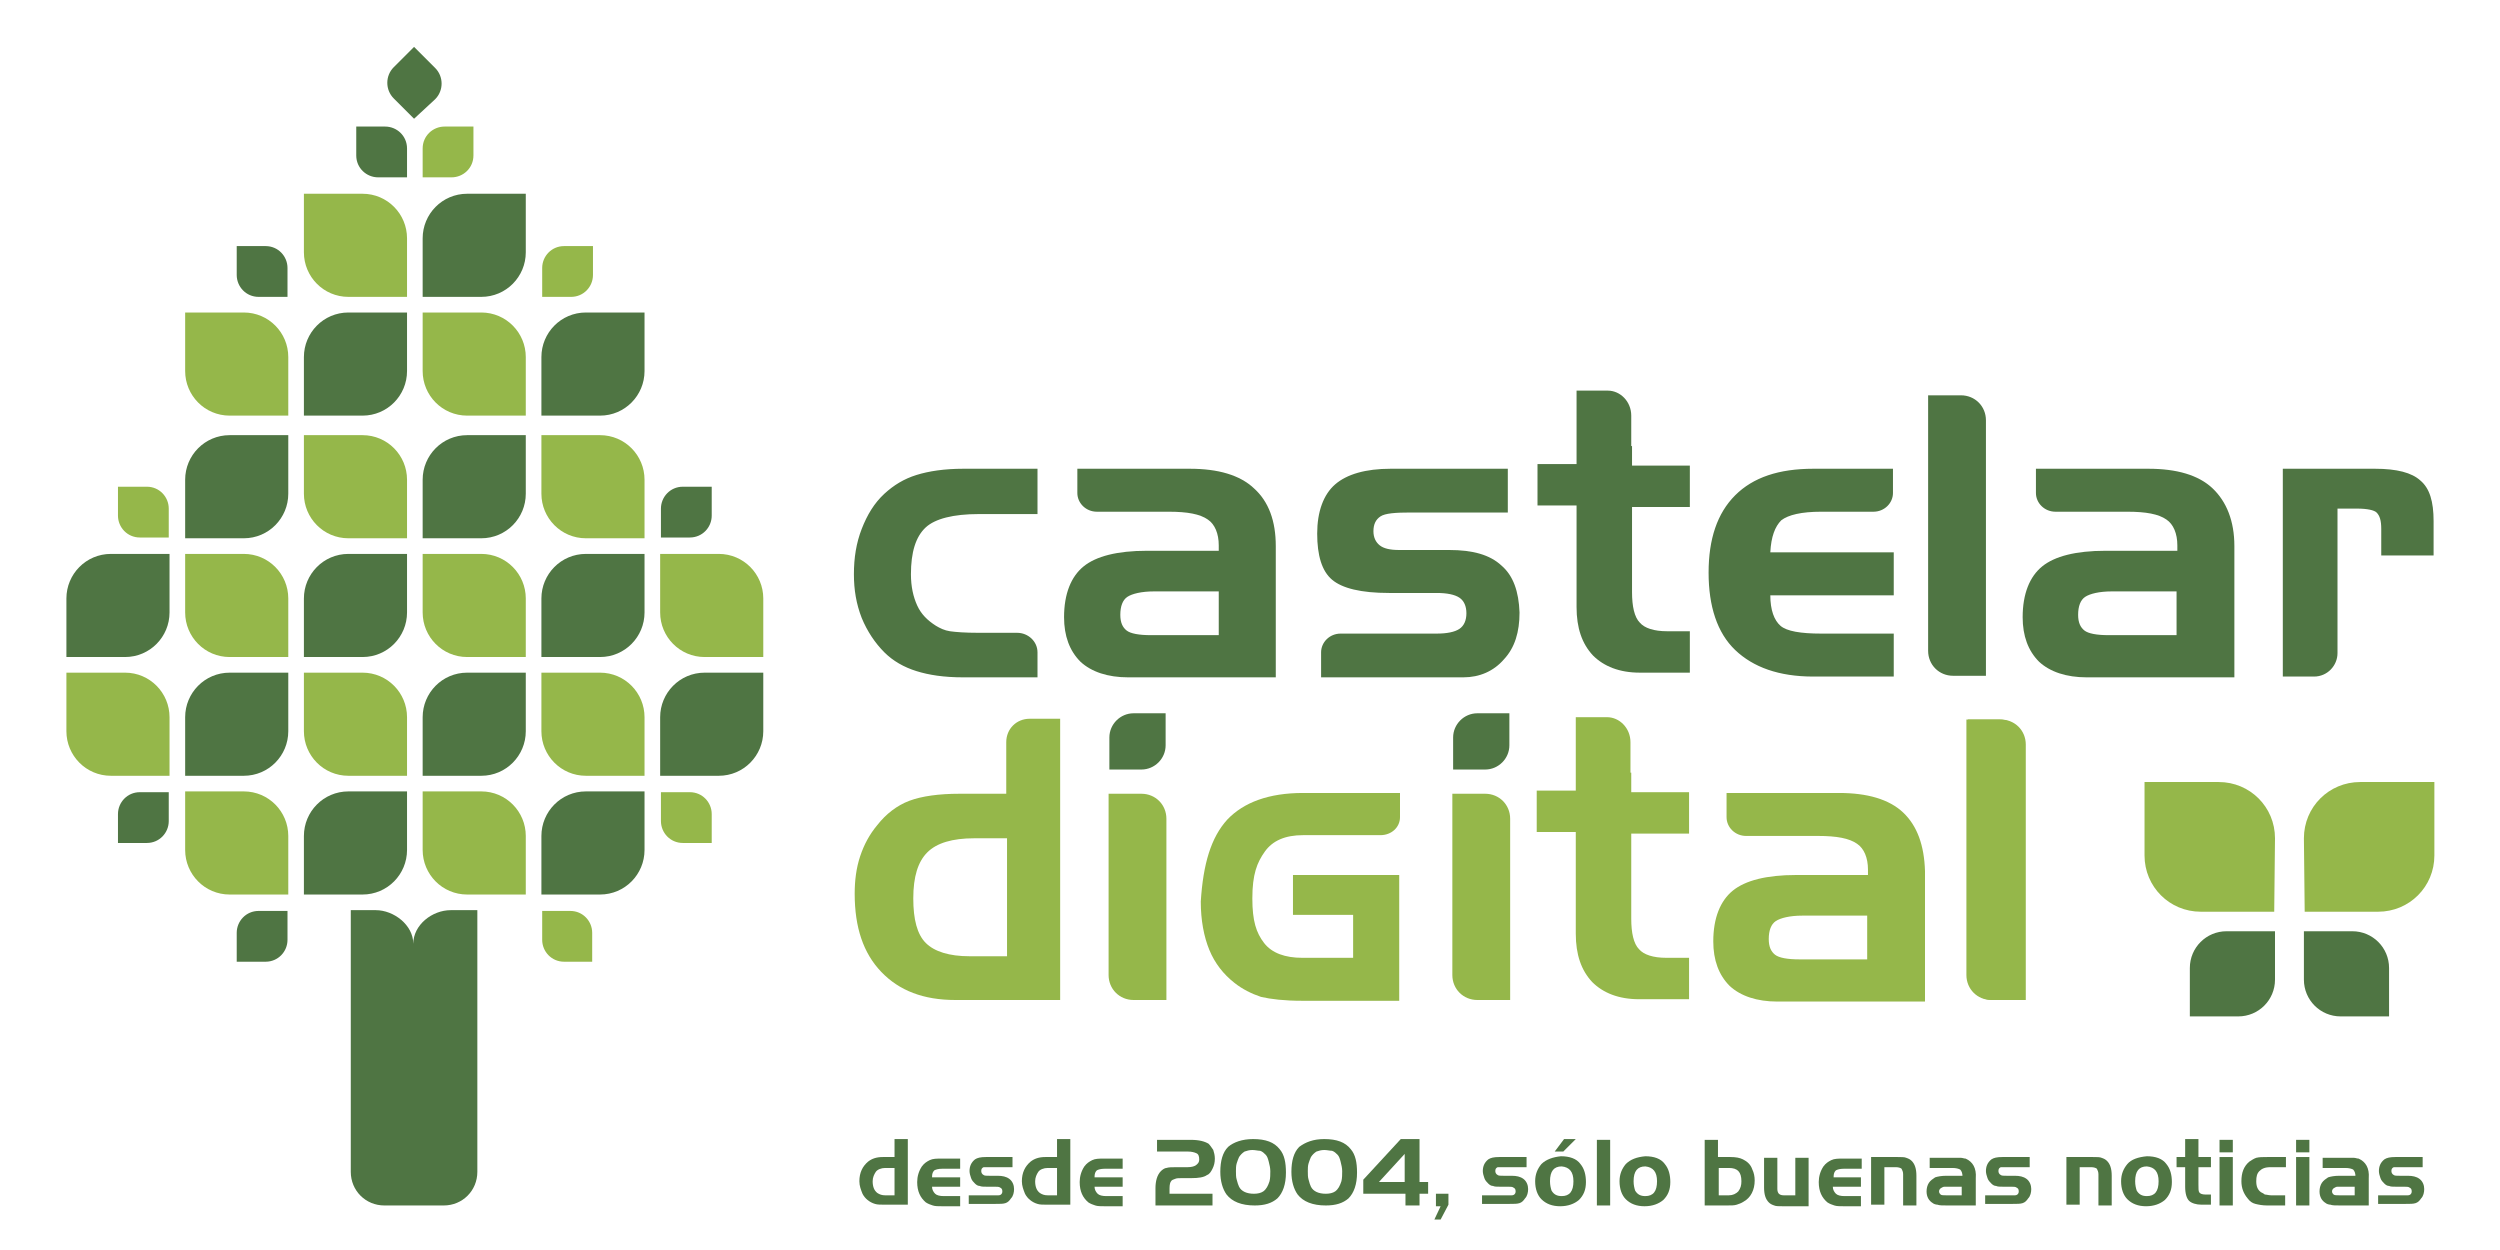
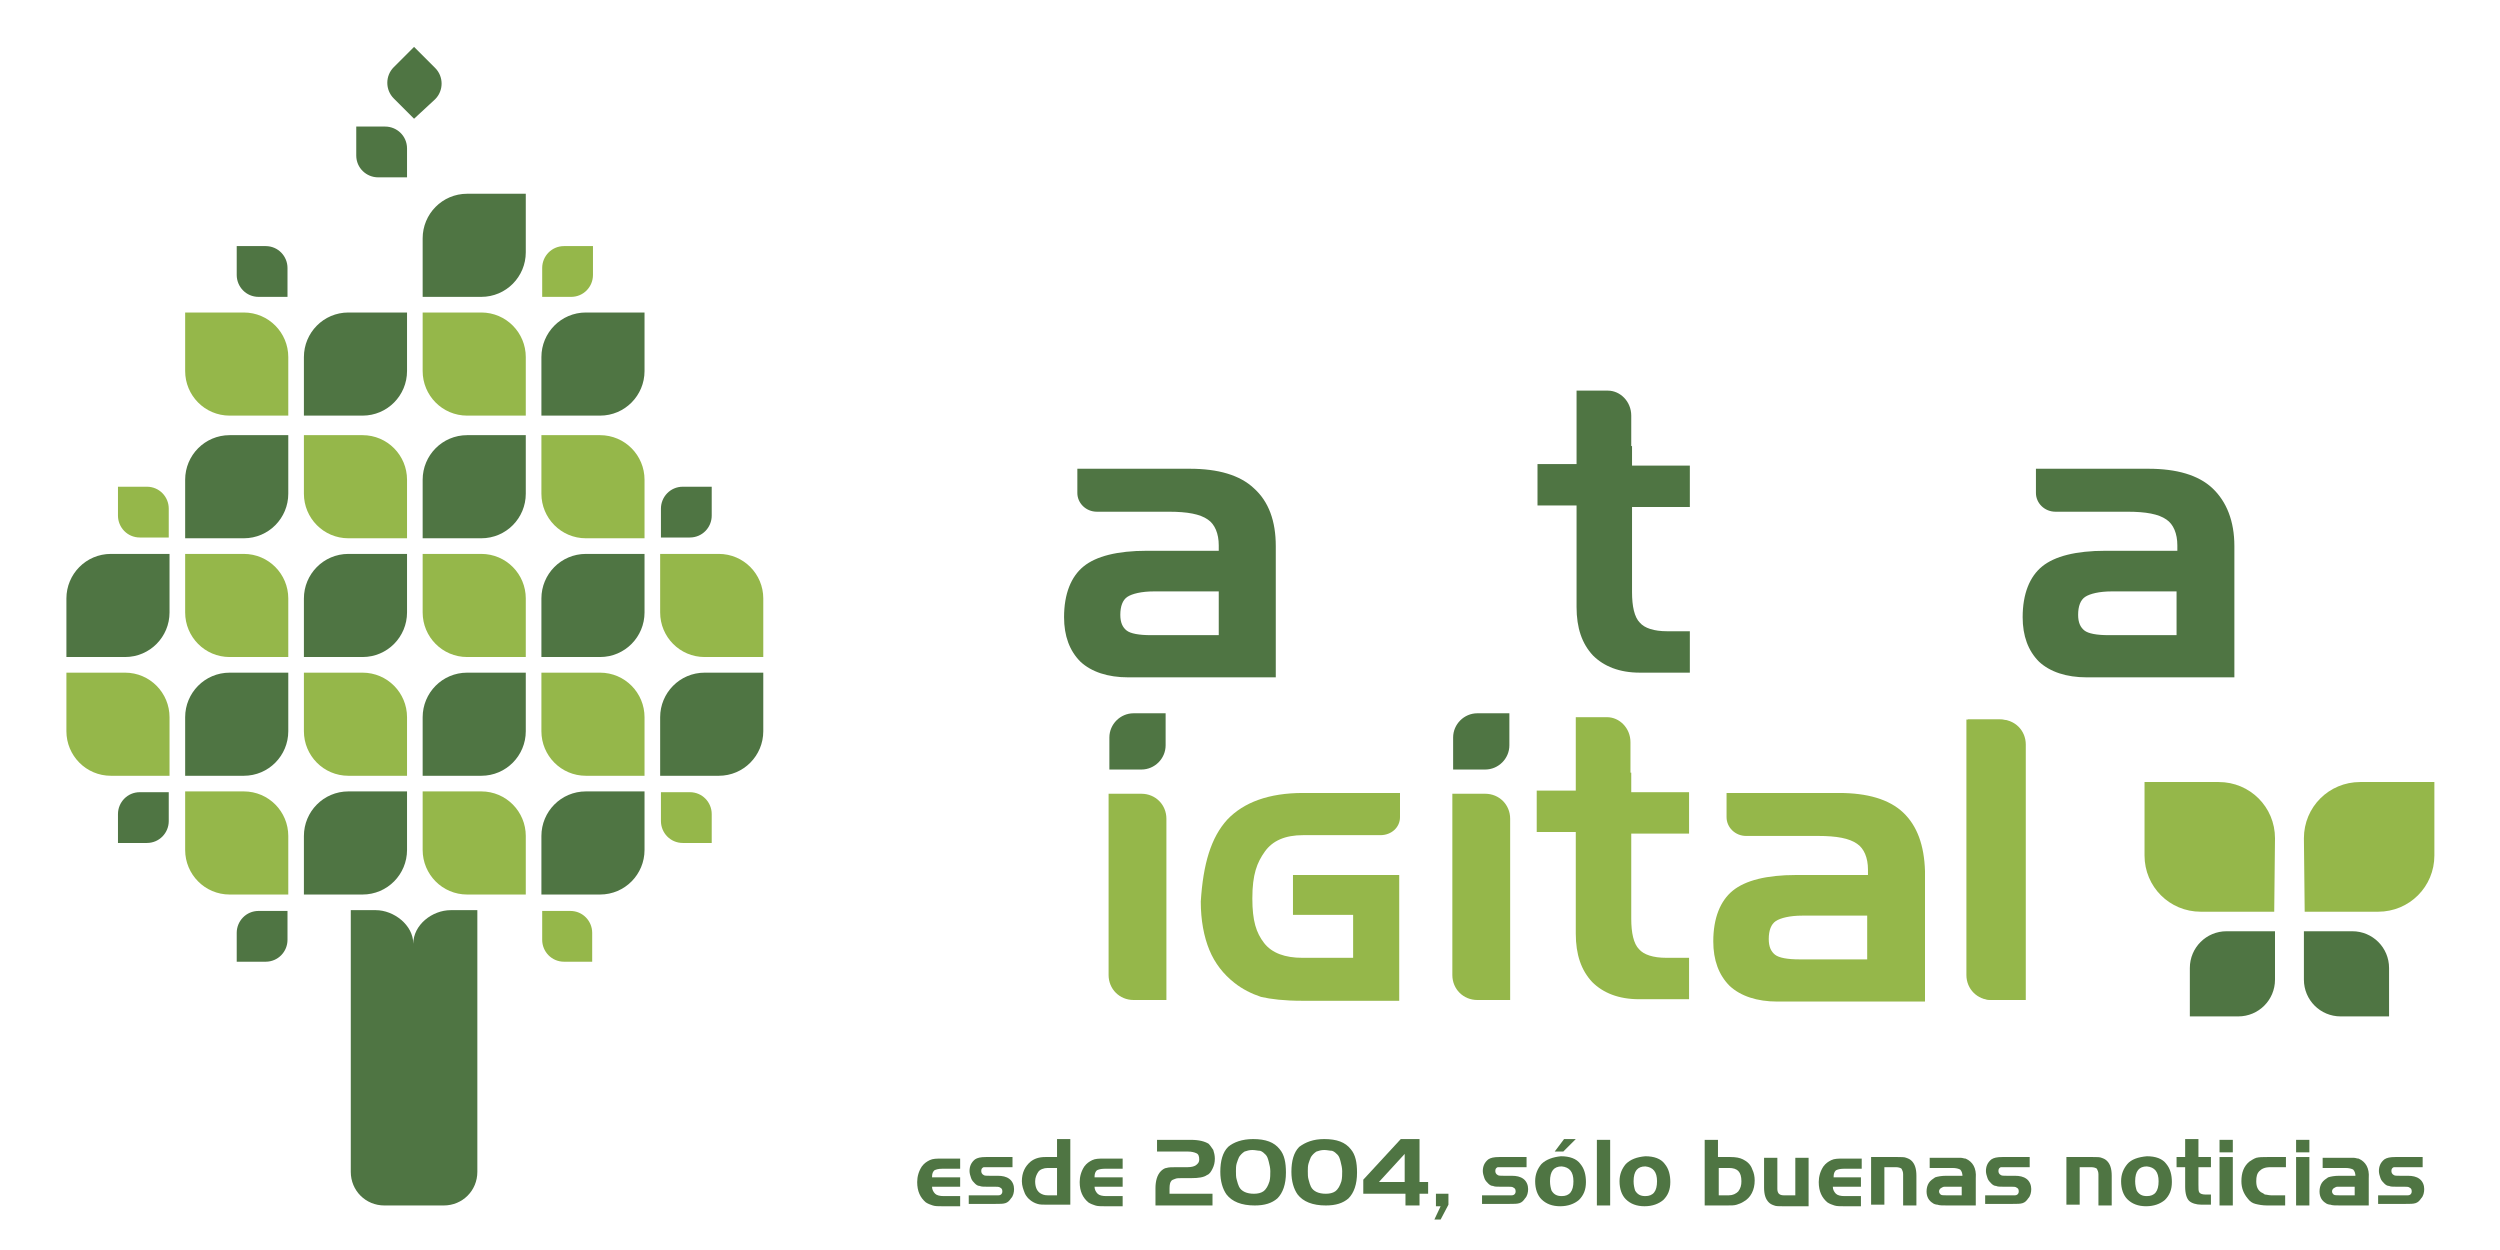
<svg xmlns="http://www.w3.org/2000/svg" version="1.1" id="Capa_1" x="0px" y="0px" viewBox="0 0 320 160" style="enable-background:new 0 0 320 160;" xml:space="preserve">
  <style type="text/css">
	.st0{fill-rule:evenodd;clip-rule:evenodd;fill:#4F7543;}
	.st1{fill-rule:evenodd;clip-rule:evenodd;fill:#95B74A;}
	.st2{fill:#4F7543;}
	.st3{fill:#95B74A;}
</style>
  <g>
    <g>
      <path class="st0" d="M286.5,130.1c2.6,0,4.7-2.1,4.7-4.7h0v-6.2H285l0,0c-2.6,0-4.7,2.1-4.7,4.7h0v6.2L286.5,130.1L286.5,130.1z" />
-       <path class="st1" d="M291.2,107.3c0-4-3.2-7.2-7.2-7.2v0h-9.5v9.4l0,0c0,4,3.2,7.2,7.2,7.2v0h9.4L291.2,107.3L291.2,107.3z" />
+       <path class="st1" d="M291.2,107.3c0-4-3.2-7.2-7.2-7.2v0h-9.5v9.4l0,0c0,4,3.2,7.2,7.2,7.2v0h9.4L291.2,107.3z" />
      <path class="st0" d="M299.6,130.1c-2.6,0-4.7-2.1-4.7-4.7h0v-6.2h6.2l0,0c2.6,0,4.7,2.1,4.7,4.7h0v6.2L299.6,130.1L299.6,130.1z" />
      <path class="st1" d="M294.9,107.3c0-4,3.2-7.2,7.2-7.2v0h9.5v9.4l0,0c0,4-3.2,7.2-7.2,7.2v0h-9.4L294.9,107.3L294.9,107.3z" />
    </g>
    <g>
      <path class="st0" d="M57.7,116.5L57.7,116.5c-2.4,0-4.8,1.9-4.8,4.3h0c0-2.4-2.5-4.3-4.8-4.3v0h-3.2V150l0,0    c0,2.4,1.9,4.3,4.3,4.3v0h3.7h0h3.9v0c2.4,0,4.3-1.9,4.3-4.3l0,0v-33.5H57.7z" />
      <path class="st0" d="M55.7,12.7c1.1-1.1,1.1-2.9,0-4l0,0L53,6l-2.6,2.6l0,0c-1.1,1.1-1.1,2.9,0,4l0,0l2.6,2.6L55.7,12.7L55.7,12.7    z" />
      <g>
        <path class="st0" d="M52.1,108.8c0,3.1-2.5,5.7-5.7,5.7v0h-7.5V107l0,0c0-3.1,2.5-5.7,5.7-5.7v0h7.5L52.1,108.8L52.1,108.8z" />
        <path class="st0" d="M18.8,107.9c1.6,0,2.8-1.3,2.8-2.8h0v-3.7h-3.7l0,0c-1.6,0-2.8,1.3-2.8,2.8h0v3.7L18.8,107.9L18.8,107.9z" />
        <path class="st0" d="M23.7,91.8c0-3.1,2.5-5.7,5.7-5.7v0h7.5v7.5l0,0c0,3.1-2.5,5.7-5.7,5.7v0h-7.5L23.7,91.8L23.7,91.8z" />
        <path class="st0" d="M36.9,63.2c0,3.1-2.5,5.7-5.7,5.7v0h-7.5v-7.5l0,0c0-3.1,2.5-5.7,5.7-5.7v0h7.5L36.9,63.2L36.9,63.2z" />
        <path class="st0" d="M21.7,78.4c0,3.1-2.5,5.7-5.7,5.7v0H8.5v-7.5l0,0c0-3.1,2.5-5.7,5.7-5.7v0h7.5L21.7,78.4L21.7,78.4z" />
        <path class="st0" d="M52.1,19c0-1.6-1.3-2.8-2.8-2.8v0h-3.7v3.7l0,0c0,1.6,1.3,2.8,2.8,2.8v0h3.7L52.1,19L52.1,19z" />
        <path class="st0" d="M52.1,78.4c0,3.1-2.5,5.7-5.7,5.7v0h-7.5v-7.5l0,0c0-3.1,2.5-5.7,5.7-5.7v0h7.5L52.1,78.4L52.1,78.4z" />
        <path class="st1" d="M36.9,107c0-3.1-2.5-5.7-5.7-5.7v0h-7.5v7.5l0,0c0,3.1,2.5,5.7,5.7,5.7v0h7.5L36.9,107L36.9,107z" />
        <path class="st0" d="M34,123.1c1.6,0,2.8-1.3,2.8-2.8h0v-3.7h-3.7l0,0c-1.6,0-2.8,1.3-2.8,2.8h0v3.7L34,123.1L34,123.1z" />
        <path class="st1" d="M21.7,91.8c0-3.1-2.5-5.7-5.7-5.7v0H8.5v7.5l0,0c0,3.1,2.5,5.7,5.7,5.7v0h7.5L21.7,91.8L21.7,91.8z" />
        <path class="st1" d="M52.1,61.4c0-3.1-2.5-5.7-5.7-5.7v0h-7.5v7.5l0,0c0,3.1,2.5,5.7,5.7,5.7v0h7.5L52.1,61.4L52.1,61.4z" />
        <path class="st0" d="M33.1,38c-1.6,0-2.8-1.3-2.8-2.8h0v-3.7H34l0,0c1.6,0,2.8,1.3,2.8,2.8h0V38L33.1,38L33.1,38z" />
        <path class="st1" d="M18.8,62.3c1.6,0,2.8,1.3,2.8,2.8h0v3.7h-3.7l0,0c-1.6,0-2.8-1.3-2.8-2.8h0v-3.7L18.8,62.3L18.8,62.3z" />
        <path class="st1" d="M23.7,78.4c0,3.1,2.5,5.7,5.7,5.7v0h7.5v-7.5l0,0c0-3.1-2.5-5.7-5.7-5.7v0h-7.5L23.7,78.4L23.7,78.4z" />
        <path class="st1" d="M52.1,91.8c0-3.1-2.5-5.7-5.7-5.7v0h-7.5v7.5l0,0c0,3.1,2.5,5.7,5.7,5.7v0h7.5L52.1,91.8L52.1,91.8z" />
        <path class="st0" d="M52.1,47.5c0,3.1-2.5,5.7-5.7,5.7v0h-7.5v-7.5l0,0c0-3.1,2.5-5.7,5.7-5.7v0h7.5L52.1,47.5L52.1,47.5z" />
-         <path class="st1" d="M52.1,30.5c0-3.1-2.5-5.7-5.7-5.7v0h-7.5v7.5l0,0c0,3.1,2.5,5.7,5.7,5.7v0h7.5L52.1,30.5L52.1,30.5z" />
        <path class="st1" d="M23.7,47.5c0,3.1,2.5,5.7,5.7,5.7v0h7.5v-7.5l0,0c0-3.1-2.5-5.7-5.7-5.7v0h-7.5L23.7,47.5L23.7,47.5z" />
      </g>
      <g>
        <path class="st1" d="M54.1,108.8c0,3.1,2.5,5.7,5.7,5.7v0h7.5V107l0,0c0-3.1-2.5-5.7-5.7-5.7v0h-7.5L54.1,108.8L54.1,108.8z" />
        <path class="st1" d="M87.4,107.9c-1.6,0-2.8-1.3-2.8-2.8h0v-3.7h3.7l0,0c1.6,0,2.8,1.3,2.8,2.8h0v3.7L87.4,107.9L87.4,107.9z" />
        <path class="st1" d="M82.5,91.8c0-3.1-2.5-5.7-5.7-5.7v0h-7.5v7.5l0,0c0,3.1,2.5,5.7,5.7,5.7v0h7.5L82.5,91.8L82.5,91.8z" />
        <path class="st1" d="M69.3,63.2c0,3.1,2.5,5.7,5.7,5.7v0h7.5v-7.5l0,0c0-3.1-2.5-5.7-5.7-5.7v0h-7.5L69.3,63.2L69.3,63.2z" />
        <path class="st1" d="M84.5,78.4c0,3.1,2.5,5.7,5.7,5.7v0h7.5v-7.5l0,0c0-3.1-2.5-5.7-5.7-5.7v0h-7.5L84.5,78.4L84.5,78.4z" />
-         <path class="st1" d="M54.1,19c0-1.6,1.3-2.8,2.8-2.8v0h3.7v3.7l0,0c0,1.6-1.3,2.8-2.8,2.8v0h-3.7L54.1,19L54.1,19z" />
        <path class="st1" d="M54.1,78.4c0,3.1,2.5,5.7,5.7,5.7v0h7.5v-7.5l0,0c0-3.1-2.5-5.7-5.7-5.7v0h-7.5L54.1,78.4L54.1,78.4z" />
        <path class="st0" d="M69.3,107c0-3.1,2.5-5.7,5.7-5.7v0h7.5v7.5l0,0c0,3.1-2.5,5.7-5.7,5.7v0h-7.5L69.3,107L69.3,107z" />
        <path class="st1" d="M72.2,123.1c-1.6,0-2.8-1.3-2.8-2.8h0v-3.7H73l0,0c1.6,0,2.8,1.3,2.8,2.8h0v3.7L72.2,123.1L72.2,123.1z" />
        <path class="st0" d="M84.5,91.8c0-3.1,2.5-5.7,5.7-5.7v0h7.5v7.5l0,0c0,3.1-2.5,5.7-5.7,5.7v0h-7.5L84.5,91.8L84.5,91.8z" />
        <path class="st0" d="M54.1,61.4c0-3.1,2.5-5.7,5.7-5.7v0h7.5v7.5l0,0c0,3.1-2.5,5.7-5.7,5.7v0h-7.5L54.1,61.4L54.1,61.4z" />
        <path class="st1" d="M73.1,38c1.6,0,2.8-1.3,2.8-2.8h0v-3.7h-3.7l0,0c-1.6,0-2.8,1.3-2.8,2.8h0V38L73.1,38L73.1,38z" />
        <path class="st0" d="M87.4,62.3c-1.6,0-2.8,1.3-2.8,2.8h0v3.7h3.7l0,0c1.6,0,2.8-1.3,2.8-2.8h0v-3.7L87.4,62.3L87.4,62.3z" />
        <path class="st0" d="M82.5,78.4c0,3.1-2.5,5.7-5.7,5.7v0h-7.5v-7.5l0,0c0-3.1,2.5-5.7,5.7-5.7v0h7.5L82.5,78.4L82.5,78.4z" />
        <path class="st0" d="M54.1,91.8c0-3.1,2.5-5.7,5.7-5.7v0h7.5v7.5l0,0c0,3.1-2.5,5.7-5.7,5.7v0h-7.5L54.1,91.8L54.1,91.8z" />
        <path class="st1" d="M54.1,47.5c0,3.1,2.5,5.7,5.7,5.7v0h7.5v-7.5l0,0c0-3.1-2.5-5.7-5.7-5.7v0h-7.5L54.1,47.5L54.1,47.5z" />
        <path class="st0" d="M54.1,30.5c0-3.1,2.5-5.7,5.7-5.7v0h7.5v7.5l0,0c0,3.1-2.5,5.7-5.7,5.7v0h-7.5L54.1,30.5L54.1,30.5z" />
        <path class="st0" d="M82.5,47.5c0,3.1-2.5,5.7-5.7,5.7v0h-7.5v-7.5l0,0c0-3.1,2.5-5.7,5.7-5.7v0h7.5L82.5,47.5L82.5,47.5z" />
      </g>
    </g>
    <g>
-       <path class="st2" d="M192.2,72.4c-1.5-1.4-3.7-2-6.7-2h-6.4c-1.2,0-2-0.2-2.5-0.6c-0.5-0.4-0.8-1-0.8-1.8c0-0.9,0.3-1.5,0.9-1.9    c0.6-0.4,1.9-0.5,3.9-0.5h12.4V60H178c-3.2,0-5.6,0.7-7.1,2c-1.5,1.3-2.3,3.5-2.3,6.3c0,2.8,0.6,4.8,1.9,5.9    c1.3,1.1,3.7,1.7,7.3,1.7h6.1c1.3,0,2.3,0.2,2.9,0.6c0.6,0.4,0.9,1.1,0.9,2c0,0.9-0.3,1.6-0.9,2c-0.6,0.4-1.6,0.6-2.9,0.6h-2.2v0    l-3,0h-5.2v0l-1.9,0c-1.4,0-2.5,1.1-2.5,2.4h0v3.2h4.4v0h13.8c2.1,0,3.9-0.8,5.2-2.3c1.4-1.5,2-3.5,2-6    C194.4,75.7,193.7,73.7,192.2,72.4z M117.3,60.8c-1.6,0.5-2.9,1.3-4.1,2.4c-1.3,1.2-2.2,2.7-2.9,4.5c-0.7,1.8-1,3.7-1,5.8    c0,2,0.3,3.8,1,5.6c0.7,1.7,1.7,3.2,2.9,4.4c1.1,1.1,2.5,1.9,4.1,2.4c1.6,0.5,3.5,0.8,6,0.8h3.5v0h6v-3.2h0c0-1.4-1.2-2.5-2.6-2.5    l-4.5,0v0h-0.4c-1.8,0-3-0.1-3.7-0.2c-0.7-0.1-1.3-0.4-1.8-0.7c-1.1-0.7-1.9-1.5-2.4-2.6c-0.5-1.1-0.8-2.4-0.8-4    c0-2.8,0.6-4.8,1.9-6c1.2-1.1,3.5-1.7,6.8-1.7h7.5V60h-9.5C120.9,60,118.9,60.3,117.3,60.8z M309.8,61.5c-1.1-1-3-1.5-5.8-1.5    h-11.8v14.1l0,8.5v4h4v0c1.7,0,3-1.4,3-3h0v-1.3h0V65.1h2.5c1.3,0,2.2,0.2,2.5,0.5c0.4,0.4,0.6,1,0.6,2.1v3.4h6.7v-4.4    C311.5,64.2,311,62.5,309.8,61.5z M228,66.6c0.9-0.7,2.6-1.1,5.1-1.1h2.4l0,0h0.1h0.7l0,0l3.5,0c1.4,0,2.5-1.1,2.5-2.4h0V60h-7.6    v0h-2.6c-4.4,0-7.7,1.1-10,3.4c-2.3,2.3-3.4,5.6-3.4,9.9s1.1,7.7,3.4,9.9c2.3,2.2,5.6,3.4,10,3.4h10.3v-5.5h-9.3    c-2.6,0-4.4-0.3-5.2-1c-0.8-0.7-1.3-2-1.3-3.9h15.8v-5.5h-15.8C226.7,68.7,227.2,67.4,228,66.6z M251,50.6L251,50.6l-4.2,0v32.7    l0,0c0,1.8,1.4,3.2,3.2,3.2v0h4.2v-4.2l0-28.5C254.2,52,252.8,50.6,251,50.6z" />
      <path class="st2" d="M283.2,62.5c-1.8-1.7-4.6-2.5-8.2-2.5h-8.4v0h-6v3.1h0c0,1.3,1.1,2.4,2.5,2.4l4.3,0l0,0h4.9c2.4,0,4,0.3,5,1    c0.9,0.6,1.4,1.8,1.4,3.3v0.7h-9.2c-3.8,0-6.5,0.7-8.1,2c-1.6,1.3-2.5,3.5-2.5,6.5c0,2.4,0.7,4.3,2.1,5.7c1.4,1.3,3.5,2,6.1,2H286    V69.9C286,66.7,285,64.2,283.2,62.5z M278.7,81.3h-8.8c-1.5,0-2.6-0.2-3.1-0.6c-0.5-0.4-0.8-1-0.8-2c0-1.1,0.3-1.9,0.9-2.3    s1.8-0.7,3.4-0.7h8.3V81.3z" />
      <path class="st2" d="M160.5,62.5c-1.8-1.7-4.6-2.5-8.2-2.5h-8.4v0h-6v3.1h0c0,1.3,1.1,2.4,2.5,2.4l4.3,0v0h4.9c2.4,0,4,0.3,5,1    c0.9,0.6,1.4,1.8,1.4,3.3v0.7h-9.2c-3.8,0-6.5,0.7-8.1,2c-1.6,1.3-2.5,3.5-2.5,6.5c0,2.4,0.7,4.3,2.1,5.7c1.4,1.3,3.5,2,6.1,2    h18.9V69.9C163.3,66.7,162.4,64.2,160.5,62.5z M156.1,81.3h-8.8c-1.5,0-2.6-0.2-3.1-0.6c-0.5-0.4-0.8-1-0.8-2    c0-1.1,0.3-1.9,0.9-2.3c0.6-0.4,1.8-0.7,3.4-0.7h8.3V81.3z" />
      <path class="st2" d="M208.8,57.1L208.8,57.1l0-3.9c0-1.8-1.4-3.2-3-3.2v0h-4v7.1l0,0v2.3h-5v5.3h5v13c0,2.7,0.7,4.7,2.1,6.2    c1.4,1.4,3.4,2.2,6,2.2h6.4v-5.3h-2.9c-1.7,0-2.9-0.4-3.5-1.1c-0.7-0.7-1-2.1-1-3.9v-2.8l0-8.1h7.4v-5.3h-7.4V57.1z" />
    </g>
    <g>
      <path class="st3" d="M243.6,104c-1.8-1.7-4.6-2.5-8.2-2.5H227v0h-6v3.1h0c0,1.3,1.1,2.4,2.5,2.4l4.3,0v0h4.9c2.4,0,4,0.3,5,1    c0.9,0.6,1.4,1.8,1.4,3.3v0.7h-9.2c-3.8,0-6.5,0.7-8.1,2c-1.6,1.3-2.5,3.5-2.5,6.5c0,2.4,0.7,4.3,2.1,5.7c1.4,1.3,3.5,2,6.1,2    h18.9v-16.7C246.3,108.2,245.4,105.7,243.6,104z M239.1,122.8h-8.8c-1.5,0-2.6-0.2-3.1-0.6c-0.5-0.4-0.8-1-0.8-2    c0-1.1,0.3-1.9,0.9-2.3c0.6-0.4,1.8-0.7,3.4-0.7h8.3V122.8z" />
      <g>
        <path class="st1" d="M149.3,104.8c0-1.8-1.4-3.2-3.2-3.2v0h-4.2v23.2l0,0c0,1.8,1.4,3.2,3.2,3.2v0h4.2v-4.2L149.3,104.8z" />
        <path class="st1" d="M193.3,104.8c0-1.8-1.4-3.2-3.2-3.2v0h-4.2v23.2l0,0c0,1.8,1.4,3.2,3.2,3.2v0h4.2v-4.2L193.3,104.8z" />
        <path class="st1" d="M259.1,95.3c0-1.8-1.4-3.2-3.2-3.2v0h-4.2v32.7l0,0c0,1.8,1.4,3.2,3.2,3.2v0h4.2v-4.2L259.1,95.3z" />
        <path class="st1" d="M259.3,95.3c0-1.8-1.4-3.2-3.2-3.2v0h-4.2v32.7l0,0c0,1.8,1.4,3.2,3.2,3.2v0h4.2v-4.2L259.3,95.3z" />
        <path class="st0" d="M145.1,91.3c-1.7,0-3.1,1.4-3.1,3.1h0v4.1h4.1v0c1.7,0,3.1-1.4,3.1-3.1h0v-4.1L145.1,91.3L145.1,91.3z" />
        <path class="st0" d="M189.1,91.3c-1.7,0-3.1,1.4-3.1,3.1h0v4.1h4.1l0,0c1.7,0,3.1-1.4,3.1-3.1h0v-4.1L189.1,91.3L189.1,91.3z" />
-         <path class="st3" d="M135.8,92h-4v0c-1.7,0-3,1.3-3,3l0,6.6h0v0h-6c-2.6,0-4.8,0.3-6.4,0.9c-1.6,0.6-3,1.7-4.1,3.1     c-1,1.2-1.7,2.5-2.2,4c-0.5,1.5-0.7,3.1-0.7,4.8c0,4.3,1.1,7.6,3.4,10c2.3,2.4,5.4,3.6,9.5,3.6h13.4v-5.1l0,0V92z M128.9,122.4     h-4.8c-2.6,0-4.5-0.6-5.6-1.7c-1.1-1.1-1.6-3-1.6-5.7c0-2.8,0.6-4.7,1.8-5.9c1.2-1.2,3.2-1.8,6-1.8h4.2V122.4z" />
        <path class="st3" d="M208.7,98.9L208.7,98.9l0-3.9c0-1.8-1.4-3.2-3-3.2v0h-4v7.1l0,0v2.3h-5v5.3h5v13c0,2.7,0.7,4.7,2.1,6.2     c1.4,1.4,3.4,2.2,6,2.2h6.4v-5.3h-2.9c-1.7,0-2.9-0.4-3.5-1.1c-0.7-0.7-1-2.1-1-3.9v-2.8l0-8.1h7.4v-5.3h-7.4V98.9z" />
        <path class="st3" d="M157.1,104.9c2.1-2.2,5.3-3.4,9.7-3.4h6.4l0,0l0,0h2.4v0h3.6v3.1h0c0,1.3-1.1,2.3-2.5,2.3l-1.1,0v0h-8.8     c-2.3,0-3.9,0.7-4.9,2.1c-1,1.4-1.6,2.9-1.6,6c0,2.9,0.5,4.4,1.5,5.7c1,1.3,2.7,1.9,4.9,1.9h6.5v-5.5h-7.7V112h13.6v16.1h-12.4     c-2.3,0-4-0.2-5.3-0.5c-1.2-0.4-2.4-1-3.4-1.8c-1.4-1.1-2.5-2.5-3.2-4.2c-0.7-1.7-1.1-3.8-1.1-6.2     C154,110.6,155,107.2,157.1,104.9z" />
      </g>
    </g>
  </g>
  <g>
-     <path class="st2" d="M114.5,148.1v-2.3h1.7v8.4h-2.9c-0.6,0-1,0-1.3-0.1c-0.7-0.2-1.3-0.7-1.6-1.3c-0.2-0.5-0.4-1-0.4-1.6   c0-1.1,0.4-1.9,1.1-2.5c0.5-0.4,1.1-0.6,1.9-0.6H114.5z M114.5,153v-3.5h-1.2c-0.5,0-1,0.2-1.2,0.5c-0.2,0.3-0.4,0.7-0.4,1.2   c0,0.7,0.2,1.2,0.6,1.5c0.3,0.2,0.6,0.3,1,0.3H114.5z" />
    <path class="st2" d="M122.9,150.6v1.3h-3.6c0,0.4,0.2,0.7,0.4,0.9c0.2,0.2,0.6,0.3,1.1,0.3h2.1v1.3h-2.3c-0.5,0-0.9,0-1.2-0.1   c-0.3-0.1-0.6-0.2-0.9-0.4c-0.7-0.6-1.1-1.4-1.1-2.6c0-0.7,0.2-1.4,0.6-2c0.3-0.4,0.6-0.6,1-0.8c0.4-0.2,0.9-0.2,1.5-0.2h2.4v1.3   h-2.3c-0.5,0-0.8,0.1-1,0.2c-0.2,0.2-0.3,0.4-0.3,0.9H122.9z" />
    <path class="st2" d="M129.6,148.1v1.3h-3c-0.3,0-0.6,0-0.7,0c-0.2,0.1-0.3,0.2-0.3,0.5c0,0.2,0.1,0.4,0.3,0.5   c0.1,0.1,0.4,0.1,0.8,0.1h1c0.6,0,1.1,0.1,1.5,0.4c0.4,0.3,0.6,0.8,0.6,1.3c0,0.4-0.1,0.9-0.4,1.2c-0.2,0.3-0.4,0.5-0.7,0.6   c-0.3,0.1-0.7,0.1-1.3,0.1H124V153h3c0.4,0,0.6,0,0.8,0c0.3,0,0.5-0.2,0.5-0.5c0-0.3-0.1-0.4-0.3-0.5c-0.1-0.1-0.4-0.1-0.7-0.1h-1   c-0.4,0-0.7,0-0.9-0.1c-0.2,0-0.4-0.1-0.6-0.3c-0.2-0.2-0.4-0.4-0.5-0.7s-0.2-0.6-0.2-0.9c0-0.6,0.2-1.1,0.7-1.5   c0.3-0.2,0.7-0.3,1.4-0.3H129.6z" />
    <path class="st2" d="M135.3,148.1v-2.3h1.7v8.4h-2.9c-0.6,0-1,0-1.3-0.1c-0.7-0.2-1.3-0.7-1.6-1.3c-0.2-0.5-0.4-1-0.4-1.6   c0-1.1,0.4-1.9,1.1-2.5c0.5-0.4,1.1-0.6,1.9-0.6H135.3z M135.3,153v-3.5h-1.2c-0.5,0-1,0.2-1.2,0.5c-0.2,0.3-0.4,0.7-0.4,1.2   c0,0.7,0.2,1.2,0.6,1.5c0.3,0.2,0.6,0.3,1,0.3H135.3z" />
    <path class="st2" d="M143.7,150.6v1.3h-3.6c0,0.4,0.2,0.7,0.4,0.9c0.2,0.2,0.6,0.3,1.1,0.3h2.1v1.3h-2.3c-0.5,0-0.9,0-1.2-0.1   c-0.3-0.1-0.6-0.2-0.9-0.4c-0.7-0.6-1.1-1.4-1.1-2.6c0-0.7,0.2-1.4,0.6-2c0.3-0.4,0.6-0.6,1-0.8c0.4-0.2,0.9-0.2,1.5-0.2h2.4v1.3   h-2.3c-0.5,0-0.8,0.1-1,0.2c-0.2,0.2-0.3,0.4-0.3,0.9H143.7z" />
    <path class="st2" d="M149.7,152.8h5.5v1.5h-7.3v-2.2c0-0.9,0.2-1.7,0.7-2.2c0.2-0.2,0.5-0.4,0.7-0.4c0.3-0.1,0.7-0.1,1.3-0.1h1.4   c0.5,0,0.8-0.1,1-0.2c0.3-0.2,0.5-0.4,0.5-0.8c0-0.4-0.1-0.7-0.4-0.8c-0.2-0.1-0.6-0.2-1-0.2h-4v-1.5h4.3c1.1,0,1.8,0.2,2.3,0.5   c0.2,0.2,0.4,0.5,0.6,0.8c0.1,0.3,0.2,0.7,0.2,1.1c0,0.5-0.1,0.9-0.3,1.3c-0.2,0.4-0.4,0.7-0.7,0.8c-0.4,0.3-1.1,0.4-2,0.4h-1.2   c-0.4,0-0.7,0-0.9,0.1c-0.2,0.1-0.4,0.1-0.5,0.3c-0.1,0.1-0.2,0.4-0.2,0.9V152.8z" />
    <path class="st2" d="M160.4,145.8c1.6,0,2.7,0.4,3.4,1.3c0.6,0.7,0.8,1.7,0.8,3c0,1.5-0.4,2.6-1.1,3.3c-0.7,0.6-1.6,0.9-2.9,0.9   c-1.7,0-2.9-0.5-3.6-1.4c-0.5-0.7-0.8-1.7-0.8-2.9c0-1.4,0.3-2.5,1-3.2C157.9,146.2,159,145.8,160.4,145.8z M160.3,147.2   c-0.4,0-0.7,0.1-1,0.2c-0.3,0.2-0.5,0.4-0.7,0.7c-0.1,0.2-0.2,0.5-0.3,0.8c-0.1,0.3-0.1,0.7-0.1,1c0,0.4,0,0.8,0.1,1.1   c0.1,0.4,0.2,0.7,0.3,0.9c0.3,0.6,1,0.9,1.9,0.9c0.5,0,0.9-0.1,1.2-0.3c0.4-0.3,0.6-0.7,0.8-1.3c0.1-0.4,0.1-0.9,0.1-1.3   c0-0.4-0.1-0.8-0.2-1.2c-0.1-0.4-0.2-0.7-0.4-0.9c-0.2-0.2-0.4-0.4-0.7-0.5C161,147.3,160.7,147.2,160.3,147.2z" />
    <path class="st2" d="M169.5,145.8c1.6,0,2.7,0.4,3.4,1.3c0.6,0.7,0.8,1.7,0.8,3c0,1.5-0.4,2.6-1.1,3.3c-0.7,0.6-1.6,0.9-2.9,0.9   c-1.7,0-2.9-0.5-3.6-1.4c-0.5-0.7-0.8-1.7-0.8-2.9c0-1.4,0.3-2.5,1-3.2C167.1,146.2,168.1,145.8,169.5,145.8z M169.5,147.2   c-0.4,0-0.7,0.1-1,0.2c-0.3,0.2-0.5,0.4-0.7,0.7c-0.1,0.2-0.2,0.5-0.3,0.8c-0.1,0.3-0.1,0.7-0.1,1c0,0.4,0,0.8,0.1,1.1   c0.1,0.4,0.2,0.7,0.3,0.9c0.3,0.6,1,0.9,1.9,0.9c0.5,0,0.9-0.1,1.2-0.3c0.4-0.3,0.6-0.7,0.8-1.3c0.1-0.4,0.1-0.9,0.1-1.3   c0-0.4-0.1-0.8-0.2-1.2c-0.1-0.4-0.2-0.7-0.4-0.9c-0.2-0.2-0.4-0.4-0.7-0.5C170.2,147.3,169.9,147.2,169.5,147.2z" />
    <path class="st2" d="M174.5,152.8V151l4.8-5.2h2.4v5.5h1.1v1.5h-1.1v1.5h-1.8v-1.5H174.5z M176.5,151.3h3.3v-3.6L176.5,151.3z" />
    <path class="st2" d="M185.4,152.7v1.5l-1,1.9h-0.8l0.8-1.7h-0.6v-1.6H185.4z" />
    <path class="st2" d="M195.4,148.1v1.3h-3c-0.3,0-0.6,0-0.7,0c-0.2,0.1-0.3,0.2-0.3,0.5c0,0.2,0.1,0.4,0.3,0.5   c0.1,0.1,0.4,0.1,0.8,0.1h1c0.6,0,1.1,0.1,1.5,0.4c0.4,0.3,0.6,0.8,0.6,1.3c0,0.4-0.1,0.9-0.4,1.2c-0.2,0.3-0.4,0.5-0.7,0.6   c-0.3,0.1-0.7,0.1-1.3,0.1h-3.5V153h3c0.4,0,0.6,0,0.8,0c0.3,0,0.5-0.2,0.5-0.5c0-0.3-0.1-0.4-0.3-0.5c-0.1-0.1-0.4-0.1-0.7-0.1h-1   c-0.4,0-0.7,0-0.9-0.1c-0.2,0-0.4-0.1-0.6-0.3c-0.2-0.2-0.4-0.4-0.5-0.7s-0.2-0.6-0.2-0.9c0-0.6,0.2-1.1,0.7-1.5   c0.3-0.2,0.7-0.3,1.4-0.3H195.4z" />
    <path class="st2" d="M199.8,148c1.1,0,2,0.3,2.5,1c0.5,0.6,0.7,1.4,0.7,2.3c0,1-0.3,1.7-0.9,2.3c-0.6,0.5-1.4,0.8-2.4,0.8   c-1,0-1.8-0.3-2.4-0.9c-0.5-0.5-0.8-1.3-0.8-2.3c0-0.9,0.3-1.6,0.8-2.2C197.9,148.4,198.8,148.1,199.8,148z M199.9,149.3   c-1,0-1.5,0.6-1.5,1.9c0,0.5,0.1,0.9,0.2,1.2c0.3,0.5,0.7,0.7,1.3,0.7c1,0,1.5-0.6,1.5-1.9C201.4,150,200.9,149.4,199.9,149.3z    M201.7,145.8l-1.6,1.6H199l1.2-1.6H201.7z" />
    <path class="st2" d="M206.1,154.3h-1.7v-8.4h1.7V154.3z" />
    <path class="st2" d="M210.6,148c1.1,0,2,0.3,2.5,1c0.5,0.6,0.7,1.4,0.7,2.3c0,1-0.3,1.7-0.9,2.3c-0.6,0.5-1.4,0.8-2.4,0.8   c-1,0-1.8-0.3-2.4-0.9c-0.5-0.5-0.8-1.3-0.8-2.3c0-0.9,0.3-1.6,0.8-2.2C208.7,148.4,209.5,148.1,210.6,148z M210.6,149.3   c-1,0-1.5,0.6-1.5,1.9c0,0.5,0.1,0.9,0.2,1.2c0.3,0.5,0.7,0.7,1.3,0.7c1,0,1.5-0.6,1.5-1.9C212.1,150,211.6,149.4,210.6,149.3z" />
    <path class="st2" d="M220,148.1h1.5c0.7,0,1.2,0.1,1.6,0.3c0.6,0.3,1,0.7,1.2,1.3c0.2,0.4,0.3,0.9,0.3,1.4c0,1.2-0.5,2.2-1.4,2.7   c-0.3,0.2-0.6,0.3-0.9,0.4c-0.3,0.1-0.7,0.1-1.3,0.1h-2.8v-8.4h1.7V148.1z M220,149.5v3.5h1.3c0.5,0,0.9-0.2,1.2-0.5   c0.3-0.4,0.4-0.8,0.4-1.3c0-1.2-0.5-1.7-1.6-1.7H220z" />
    <path class="st2" d="M229.8,153v-4.8h1.7v6.2h-3.3c-0.5,0-0.9,0-1.1-0.1c-0.3-0.1-0.5-0.2-0.7-0.4c-0.4-0.4-0.6-1-0.6-1.9v-3.8h1.7   v4c0,0.3,0.1,0.5,0.2,0.6s0.3,0.2,0.6,0.2H229.8z" />
    <path class="st2" d="M238.2,150.6v1.3h-3.6c0,0.4,0.2,0.7,0.4,0.9c0.2,0.2,0.6,0.3,1.1,0.3h2.1v1.3H236c-0.5,0-0.9,0-1.2-0.1   c-0.3-0.1-0.6-0.2-0.9-0.4c-0.7-0.6-1.1-1.4-1.1-2.6c0-0.7,0.2-1.4,0.6-2c0.3-0.4,0.6-0.6,1-0.8c0.4-0.2,0.9-0.2,1.5-0.2h2.4v1.3   H236c-0.5,0-0.8,0.1-1,0.2c-0.2,0.2-0.3,0.4-0.3,0.9H238.2z" />
    <path class="st2" d="M239.6,148.1h3.3c0.5,0,0.9,0,1.1,0.1c0.3,0.1,0.5,0.2,0.7,0.4c0.4,0.4,0.6,1,0.6,1.9v3.8h-1.7v-4   c0-0.3-0.1-0.5-0.2-0.7c-0.1-0.1-0.4-0.2-0.7-0.2h-1.5v4.8h-1.7V148.1z" />
    <path class="st2" d="M251.2,150.6c0-0.4-0.1-0.7-0.3-0.9c-0.2-0.1-0.5-0.2-1-0.2h-2.9v-1.3h2.9c0.5,0,0.9,0,1.1,0   c0.2,0,0.4,0.1,0.6,0.1c0.9,0.4,1.4,1.2,1.3,2.5v3.5h-3.6c-0.6,0-1.1,0-1.3-0.1c-0.2,0-0.5-0.1-0.6-0.2c-0.5-0.3-0.8-0.8-0.8-1.5   c0-0.4,0.1-0.8,0.3-1.1c0.2-0.3,0.5-0.5,0.8-0.7c0.3-0.1,0.8-0.2,1.4-0.2H251.2z M251.2,151.9h-2l-0.3,0c-0.2,0-0.3,0.1-0.5,0.2   c-0.1,0.1-0.2,0.2-0.2,0.4c0,0.2,0.1,0.3,0.2,0.4c0.1,0.1,0.4,0.1,0.7,0.1h2V151.9z" />
    <path class="st2" d="M259.8,148.1v1.3h-3c-0.3,0-0.6,0-0.7,0c-0.2,0.1-0.3,0.2-0.3,0.5c0,0.2,0.1,0.4,0.3,0.5   c0.1,0.1,0.4,0.1,0.8,0.1h1c0.6,0,1.1,0.1,1.5,0.4c0.4,0.3,0.6,0.8,0.6,1.3c0,0.4-0.1,0.9-0.4,1.2c-0.2,0.3-0.4,0.5-0.7,0.6   c-0.3,0.1-0.7,0.1-1.3,0.1h-3.5V153h3c0.4,0,0.6,0,0.8,0c0.3,0,0.5-0.2,0.5-0.5c0-0.3-0.1-0.4-0.3-0.5c-0.1-0.1-0.4-0.1-0.7-0.1h-1   c-0.4,0-0.7,0-0.9-0.1c-0.2,0-0.4-0.1-0.6-0.3c-0.2-0.2-0.4-0.4-0.5-0.7s-0.2-0.6-0.2-0.9c0-0.6,0.2-1.1,0.7-1.5   c0.3-0.2,0.7-0.3,1.4-0.3H259.8z" />
    <path class="st2" d="M264.6,148.1h3.3c0.5,0,0.9,0,1.1,0.1c0.3,0.1,0.5,0.2,0.7,0.4c0.4,0.4,0.6,1,0.6,1.9v3.8h-1.7v-4   c0-0.3-0.1-0.5-0.2-0.7c-0.1-0.1-0.4-0.2-0.7-0.2h-1.5v4.8h-1.7V148.1z" />
    <path class="st2" d="M274.8,148c1.1,0,2,0.3,2.5,1c0.5,0.6,0.7,1.4,0.7,2.3c0,1-0.3,1.7-0.9,2.3c-0.6,0.5-1.4,0.8-2.4,0.8   c-1,0-1.8-0.3-2.4-0.9c-0.5-0.5-0.8-1.3-0.8-2.3c0-0.9,0.3-1.6,0.8-2.2C272.8,148.4,273.7,148.1,274.8,148z M274.8,149.3   c-1,0-1.5,0.6-1.5,1.9c0,0.5,0.1,0.9,0.2,1.2c0.3,0.5,0.7,0.7,1.3,0.7c1,0,1.5-0.6,1.5-1.9C276.3,150,275.8,149.4,274.8,149.3z" />
    <path class="st2" d="M279.7,148.1v-2.3h1.7v2.3h1.6v1.3h-1.6v2.2c0,0.5,0,0.9,0.1,1c0.1,0.2,0.4,0.3,0.8,0.3h0.7v1.3h-1.2   c-0.7,0-1.3-0.2-1.6-0.5s-0.5-0.9-0.5-1.8v-2.5h-1.1v-1.3H279.7z" />
    <path class="st2" d="M284.1,147.5v-1.6h1.7v1.6H284.1z M284.1,148.1h1.7v6.2h-1.7V148.1z" />
    <path class="st2" d="M292.6,148.1v1.3h-2c-0.7,0-1.1,0.2-1.4,0.5c-0.3,0.3-0.4,0.7-0.4,1.3c0,0.7,0.2,1.1,0.6,1.4   c0.2,0.1,0.4,0.2,0.5,0.3c0.2,0,0.5,0.1,0.8,0.1h1.8v1.3h-2.3c-0.6,0-1.1-0.1-1.5-0.2c-0.4-0.1-0.7-0.3-1-0.7   c-0.5-0.6-0.8-1.3-0.8-2.2c0-1.1,0.3-1.9,1-2.5c0.3-0.2,0.6-0.4,0.9-0.5c0.4-0.1,0.8-0.1,1.4-0.1H292.6z" />
    <path class="st2" d="M293.9,147.5v-1.6h1.7v1.6H293.9z M293.9,148.1h1.7v6.2h-1.7V148.1z" />
    <path class="st2" d="M301.5,150.6c0-0.4-0.1-0.7-0.3-0.9c-0.2-0.1-0.5-0.2-1-0.2h-2.9v-1.3h2.9c0.5,0,0.9,0,1.1,0   c0.2,0,0.4,0.1,0.6,0.1c0.9,0.4,1.4,1.2,1.3,2.5v3.5h-3.6c-0.6,0-1.1,0-1.3-0.1c-0.2,0-0.5-0.1-0.6-0.2c-0.5-0.3-0.8-0.8-0.8-1.5   c0-0.4,0.1-0.8,0.3-1.1c0.2-0.3,0.5-0.5,0.8-0.7c0.3-0.1,0.8-0.2,1.4-0.2H301.5z M301.5,151.9h-2l-0.3,0c-0.2,0-0.3,0.1-0.5,0.2   c-0.1,0.1-0.2,0.2-0.2,0.4c0,0.2,0.1,0.3,0.2,0.4c0.1,0.1,0.4,0.1,0.7,0.1h2V151.9z" />
    <path class="st2" d="M310.1,148.1v1.3h-3c-0.3,0-0.6,0-0.7,0c-0.2,0.1-0.3,0.2-0.3,0.5c0,0.2,0.1,0.4,0.3,0.5   c0.1,0.1,0.4,0.1,0.8,0.1h1c0.6,0,1.1,0.1,1.5,0.4c0.4,0.3,0.6,0.8,0.6,1.3c0,0.4-0.1,0.9-0.4,1.2c-0.2,0.3-0.4,0.5-0.7,0.6   c-0.3,0.1-0.7,0.1-1.3,0.1h-3.5V153h3c0.4,0,0.6,0,0.8,0c0.3,0,0.5-0.2,0.5-0.5c0-0.3-0.1-0.4-0.3-0.5c-0.1-0.1-0.4-0.1-0.7-0.1h-1   c-0.4,0-0.7,0-0.9-0.1c-0.2,0-0.4-0.1-0.6-0.3c-0.2-0.2-0.4-0.4-0.5-0.7c-0.1-0.3-0.2-0.6-0.2-0.9c0-0.6,0.2-1.1,0.7-1.5   c0.3-0.2,0.7-0.3,1.4-0.3H310.1z" />
  </g>
</svg>